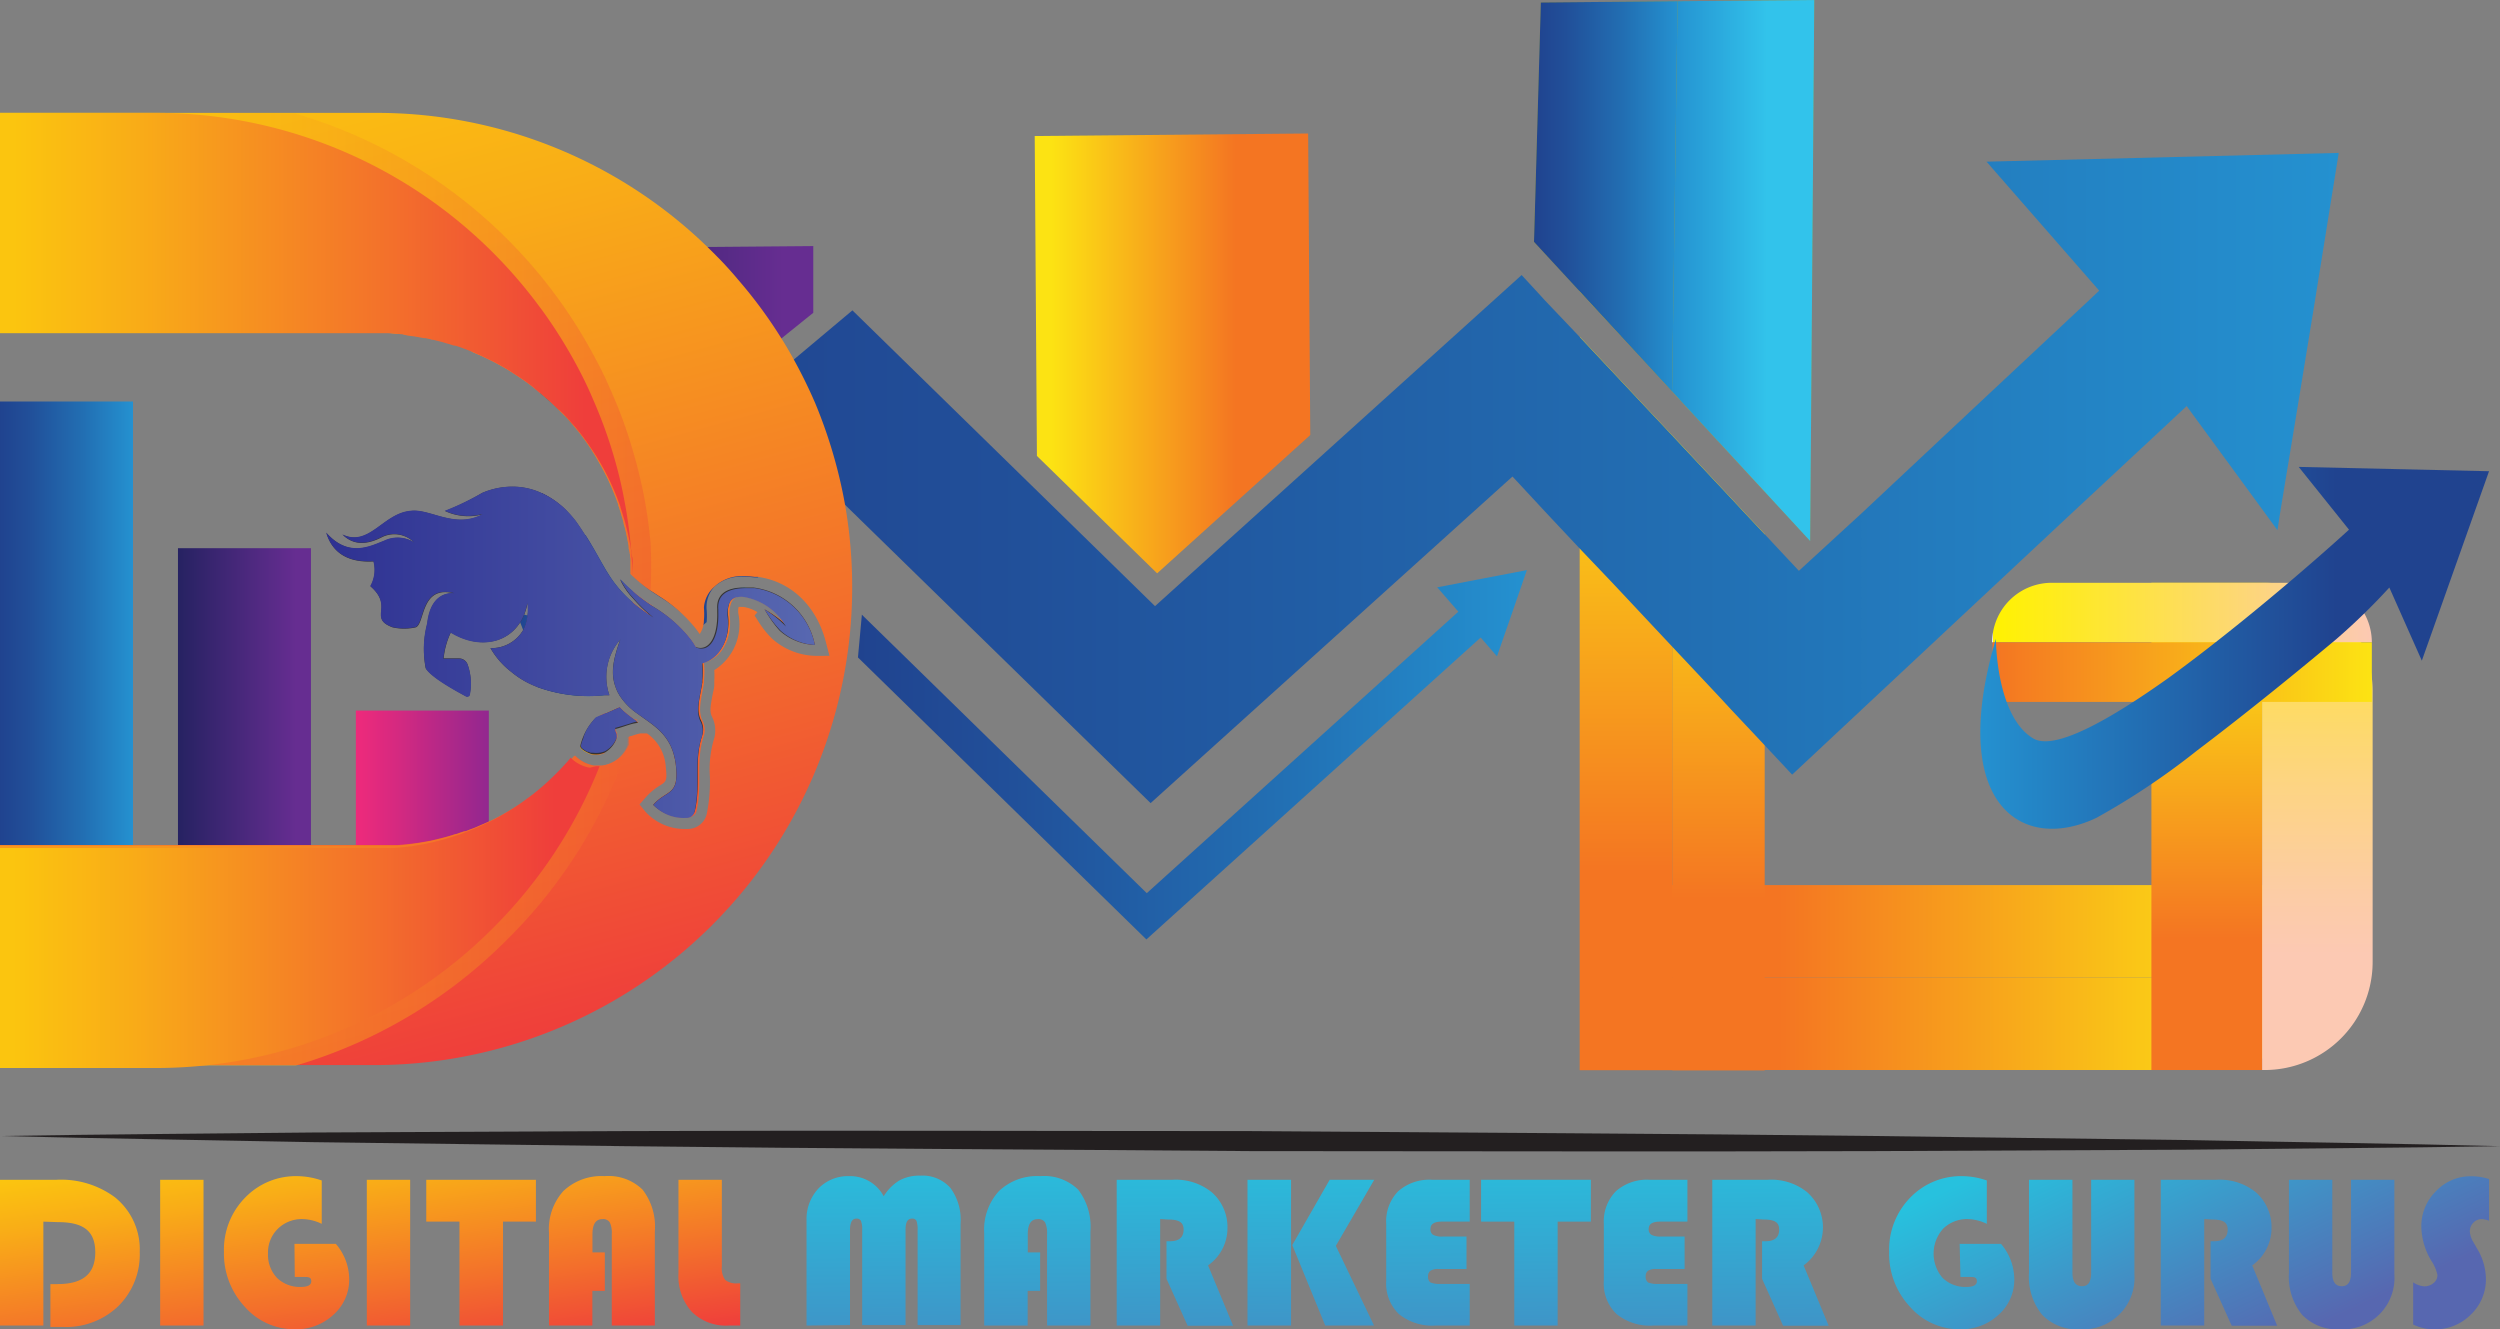
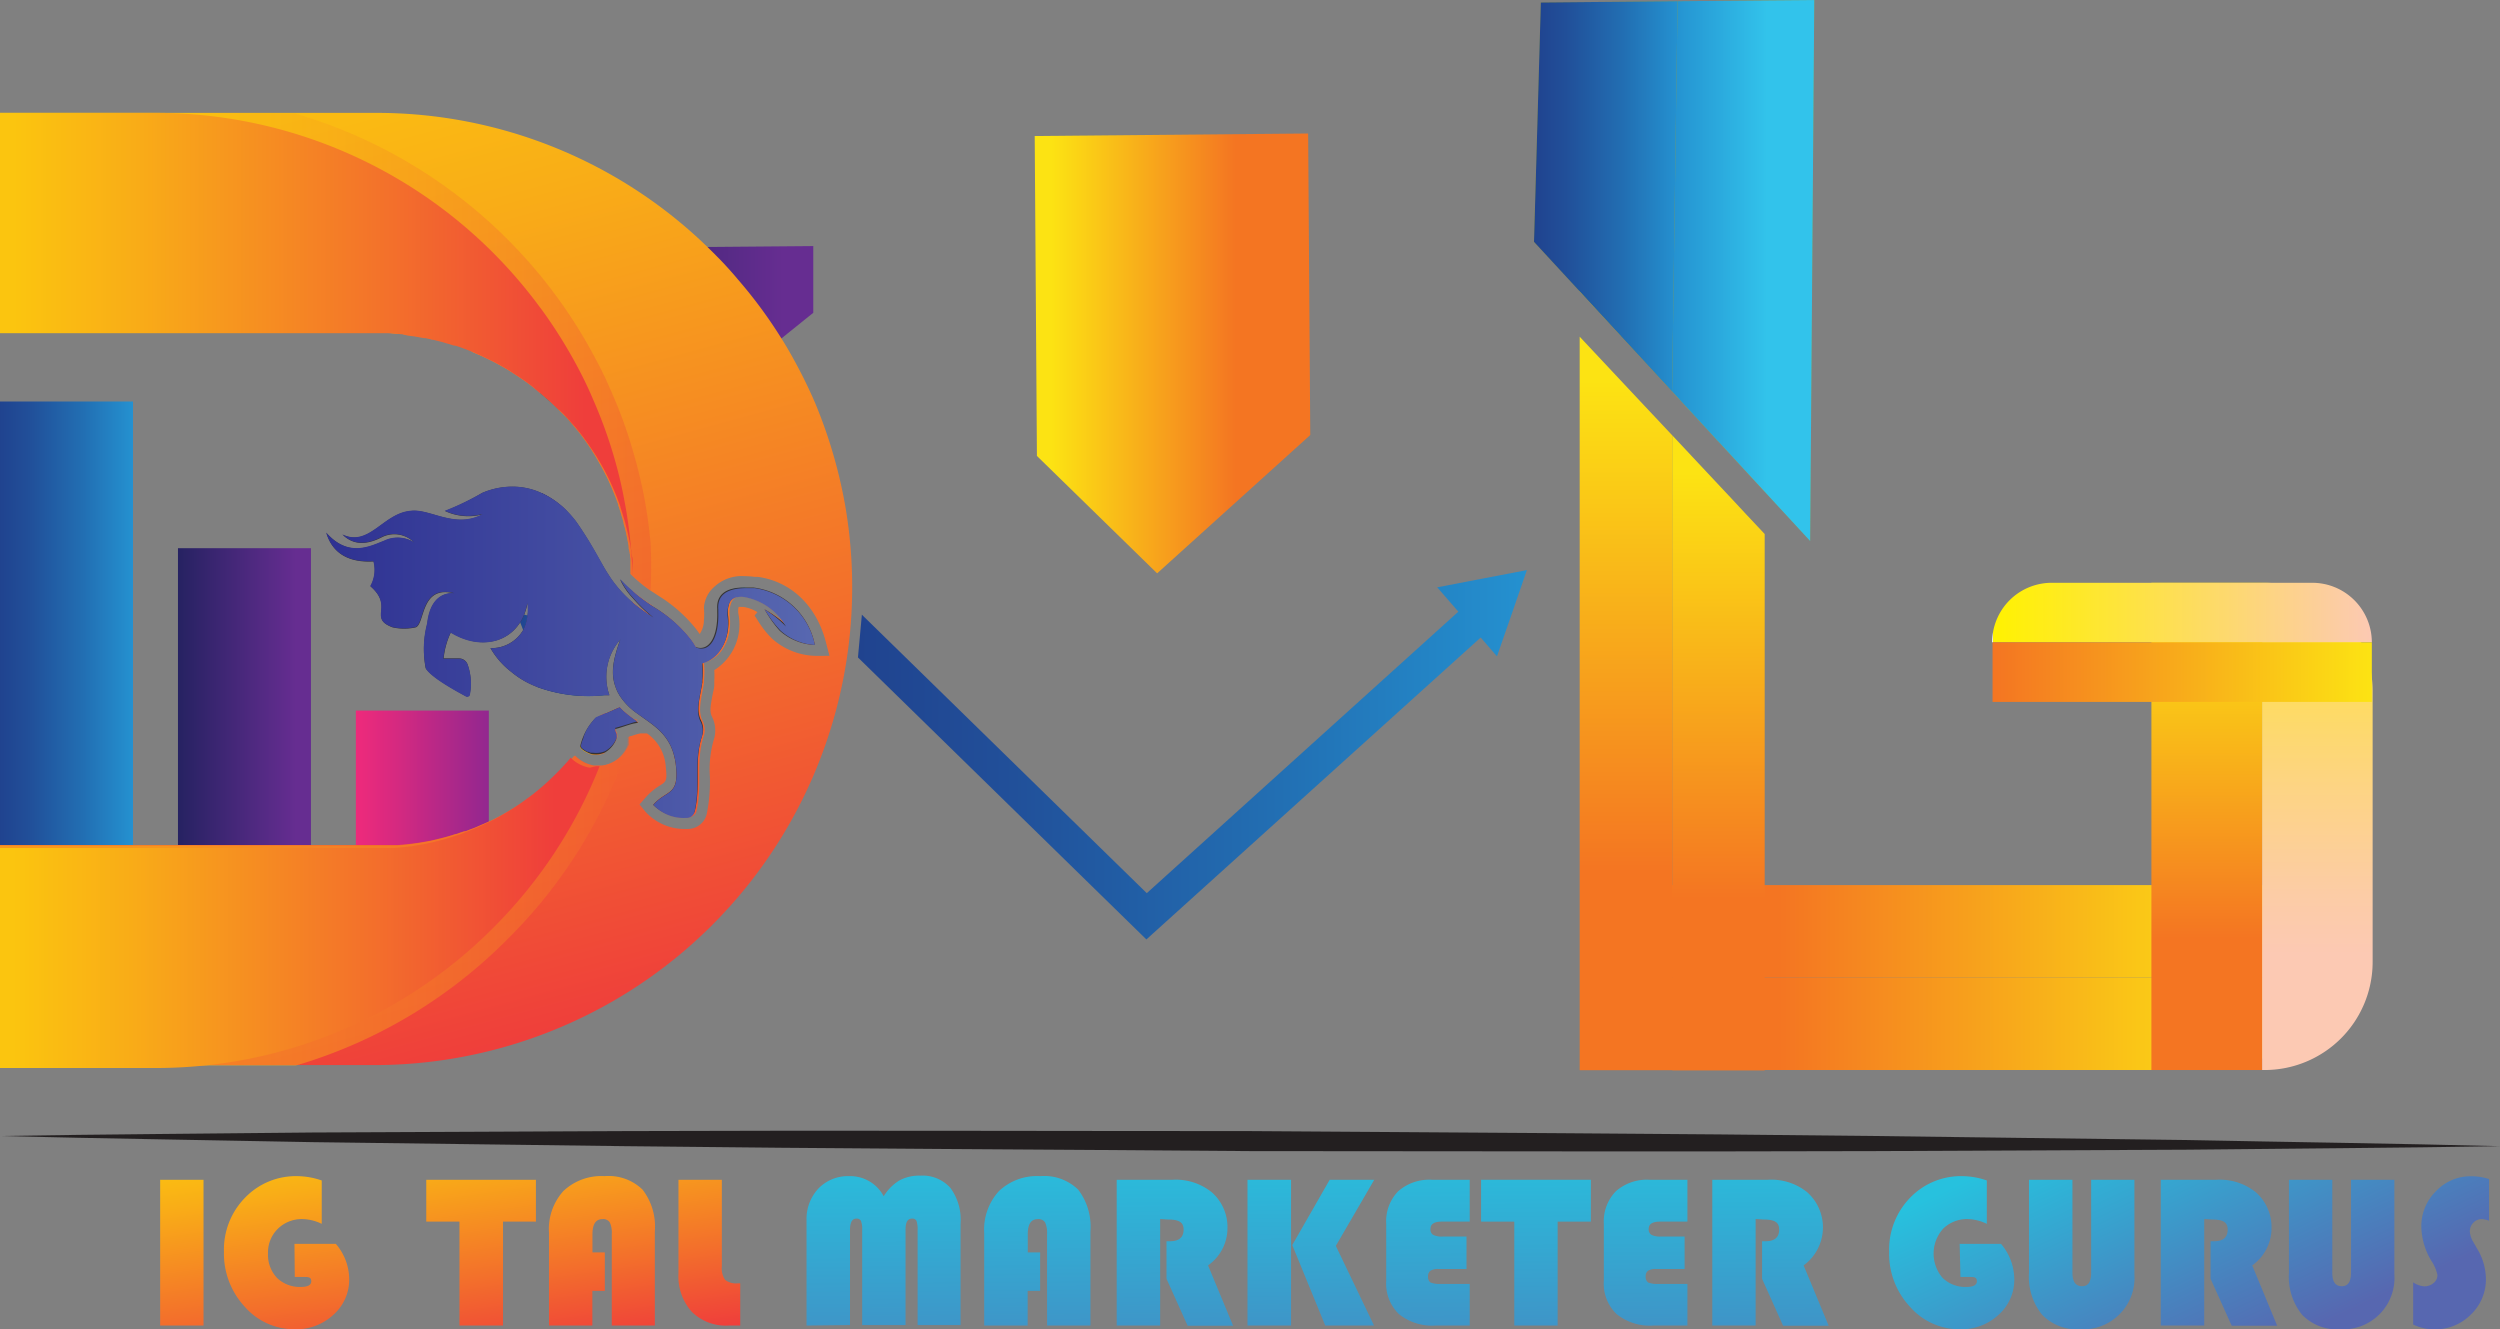
<svg xmlns="http://www.w3.org/2000/svg" xmlns:xlink="http://www.w3.org/1999/xlink" viewBox="0 0 248.5 132.13">
  <rect x="0" y="0" width="248.5" height="132.13" fill="#808080" stroke="none" />
  <defs>
    <style>.cls-1{isolation:isolate;}.cls-2{fill:url(#linear-gradient);}.cls-3{fill:url(#linear-gradient-2);}.cls-4{fill:url(#linear-gradient-3);}.cls-5{fill:url(#linear-gradient-4);}.cls-6{fill:url(#linear-gradient-5);}.cls-7{fill:url(#linear-gradient-6);}.cls-8{fill:url(#linear-gradient-7);}.cls-9{fill:url(#linear-gradient-8);}.cls-10{fill:url(#linear-gradient-9);}.cls-11{fill:url(#linear-gradient-10);}.cls-12{fill:url(#linear-gradient-11);}.cls-13{fill:url(#linear-gradient-12);}.cls-14{fill:url(#linear-gradient-13);}.cls-15{fill:url(#linear-gradient-14);}.cls-16{fill:url(#linear-gradient-15);}.cls-17{fill:#969937;}.cls-18{fill:url(#linear-gradient-16);}.cls-19{fill:url(#linear-gradient-17);}.cls-20{fill:url(#linear-gradient-18);}.cls-21{fill:url(#linear-gradient-19);}.cls-22{fill:url(#linear-gradient-20);}.cls-23{fill:url(#linear-gradient-21);}.cls-24{fill:url(#Degradado_sin_nombre_31);}.cls-25{opacity:0.49;mix-blend-mode:screen;fill:url(#Degradado_sin_nombre_31-2);}.cls-26{fill:url(#Degradado_sin_nombre_31-3);}.cls-27{fill:url(#Degradado_sin_nombre_31-4);}.cls-28{fill:url(#Degradado_sin_nombre_31-5);}.cls-29{fill:url(#Degradado_sin_nombre_31-6);}.cls-30{fill:#353333;}.cls-30,.cls-31{fill-rule:evenodd;}.cls-31{fill:url(#linear-gradient-22);}.cls-32{fill:none;}.cls-33{fill:url(#Degradado_sin_nombre_31-7);}.cls-34{fill:url(#Degradado_sin_nombre_31-8);}.cls-35{fill:url(#Degradado_sin_nombre_31-9);}.cls-36{fill:url(#Degradado_sin_nombre_31-10);}.cls-37{fill:url(#Degradado_sin_nombre_31-11);}.cls-38{fill:url(#Degradado_sin_nombre_31-12);}.cls-39{fill:url(#Degradado_sin_nombre_31-13);}.cls-40{fill:url(#linear-gradient-23);}.cls-41{fill:url(#linear-gradient-24);}.cls-42{fill:url(#linear-gradient-25);}.cls-43{fill:url(#linear-gradient-26);}.cls-44{fill:url(#linear-gradient-27);}.cls-45{fill:url(#linear-gradient-28);}.cls-46{fill:url(#linear-gradient-29);}.cls-47{fill:url(#linear-gradient-30);}.cls-48{fill:url(#linear-gradient-31);}.cls-49{fill:url(#linear-gradient-32);}.cls-50{fill:url(#linear-gradient-33);}.cls-51{fill:url(#linear-gradient-34);}.cls-52{fill:url(#linear-gradient-35);}.cls-53{fill:#231f20;}.cls-54{fill:url(#linear-gradient-36);}.cls-55{fill:url(#linear-gradient-37);}.cls-56{fill:url(#linear-gradient-38);}.cls-57{fill:url(#linear-gradient-39);}.cls-58{fill:url(#linear-gradient-40);}</style>
    <linearGradient id="linear-gradient" x1="143.19" y1="1033.32" x2="143.19" y2="1105.65" gradientTransform="translate(50.31 -976.91)" gradientUnits="userSpaceOnUse">
      <stop offset="0.06" stop-color="#fce313" />
      <stop offset="0.73" stop-color="#f47522" />
    </linearGradient>
    <linearGradient id="linear-gradient-2" x1="152.38" y1="1033.32" x2="152.38" y2="1105.65" gradientTransform="translate(41.12 -967.72)" xlink:href="#linear-gradient" />
    <linearGradient id="linear-gradient-3" x1="170.81" y1="30.64" x2="170.81" y2="48.88" gradientTransform="matrix(1, 0, 0, 1, 0, 0)" xlink:href="#linear-gradient" />
    <linearGradient id="linear-gradient-4" x1="170.81" y1="43.27" x2="170.81" y2="106.4" gradientTransform="matrix(1, 0, 0, 1, 0, 0)" xlink:href="#linear-gradient" />
    <linearGradient id="linear-gradient-5" x1="161.62" y1="27.3" x2="161.62" y2="38.92" gradientTransform="matrix(1, 0, 0, 1, 0, 0)" xlink:href="#linear-gradient" />
    <linearGradient id="linear-gradient-6" x1="161.62" y1="33.47" x2="161.62" y2="106.38" gradientTransform="matrix(1, 0, 0, 1, 0, 0)" xlink:href="#linear-gradient" />
    <linearGradient id="linear-gradient-7" x1="173.76" y1="28.7" x2="173.76" y2="29.85" gradientTransform="matrix(1, 0, 0, 1, 0, 0)" xlink:href="#linear-gradient" />
    <linearGradient id="linear-gradient-8" x1="171.27" y1="27.3" x2="171.27" y2="36.25" gradientTransform="matrix(1, 0, 0, 1, 0, 0)" xlink:href="#linear-gradient" />
    <linearGradient id="linear-gradient-9" x1="53.82" y1="50.66" x2="56.32" y2="50.66" gradientUnits="userSpaceOnUse">
      <stop offset="0" stop-color="#262262" />
      <stop offset="0.89" stop-color="#662d91" />
    </linearGradient>
    <linearGradient id="linear-gradient-10" x1="53.6" y1="36" x2="80.84" y2="36" xlink:href="#linear-gradient-9" />
    <linearGradient id="linear-gradient-11" x1="51.33" y1="65.1" x2="60.06" y2="65.1" gradientUnits="userSpaceOnUse">
      <stop offset="0" stop-color="#20438f" />
      <stop offset="0.22" stop-color="#214f99" />
      <stop offset="0.63" stop-color="#226fb3" />
      <stop offset="1" stop-color="#2491d0" />
    </linearGradient>
    <linearGradient id="linear-gradient-12" x1="56.55" y1="60.71" x2="68.46" y2="60.71" xlink:href="#linear-gradient-11" />
    <linearGradient id="linear-gradient-13" x1="71.35" y1="59.63" x2="74.2" y2="59.63" xlink:href="#linear-gradient-11" />
    <linearGradient id="linear-gradient-14" x1="61.51" y1="47.51" x2="232.47" y2="47.51" xlink:href="#linear-gradient-11" />
    <linearGradient id="linear-gradient-15" x1="85.28" y1="75.03" x2="151.77" y2="75.03" xlink:href="#linear-gradient-11" />
    <linearGradient id="linear-gradient-16" x1="152.48" y1="19.52" x2="166.75" y2="19.52" xlink:href="#linear-gradient-11" />
    <linearGradient id="linear-gradient-17" x1="166.2" y1="26.89" x2="180.34" y2="26.89" gradientUnits="userSpaceOnUse">
      <stop offset="0" stop-color="#2491d0" />
      <stop offset="0.67" stop-color="#32c3eb" />
    </linearGradient>
    <linearGradient id="linear-gradient-18" x1="102.85" y1="35.13" x2="130.24" y2="35.13" gradientTransform="matrix(1, 0, 0, 1, 0, 0)" xlink:href="#linear-gradient" />
    <linearGradient id="linear-gradient-19" x1="0" y1="62.9" x2="13.22" y2="62.9" xlink:href="#linear-gradient-11" />
    <linearGradient id="linear-gradient-20" x1="17.69" y1="70.2" x2="30.9" y2="70.2" xlink:href="#linear-gradient-9" />
    <linearGradient id="linear-gradient-21" x1="35.37" y1="78.26" x2="48.59" y2="78.26" gradientUnits="userSpaceOnUse">
      <stop offset="0" stop-color="#ee2a7b" />
      <stop offset="0.3" stop-color="#d62980" />
      <stop offset="0.93" stop-color="#99278e" />
      <stop offset="1" stop-color="#92278f" />
    </linearGradient>
    <linearGradient id="Degradado_sin_nombre_31" x1="22.09" y1="5.16" x2="49.36" y2="104.63" gradientUnits="userSpaceOnUse">
      <stop offset="0" stop-color="#fbc50f" />
      <stop offset="0.21" stop-color="#f9ad17" />
      <stop offset="0.66" stop-color="#f3702b" />
      <stop offset="1" stop-color="#ef3e3b" />
    </linearGradient>
    <linearGradient id="Degradado_sin_nombre_31-2" x1="17.45" y1="58.69" x2="76.09" y2="58.69" xlink:href="#Degradado_sin_nombre_31" />
    <linearGradient id="Degradado_sin_nombre_31-3" x1="1.27" y1="90.65" x2="55.12" y2="90.65" xlink:href="#Degradado_sin_nombre_31" />
    <linearGradient id="Degradado_sin_nombre_31-4" x1="57.76" y1="72.7" x2="61.18" y2="72.7" xlink:href="#Degradado_sin_nombre_31" />
    <linearGradient id="Degradado_sin_nombre_31-5" x1="61.16" y1="64.56" x2="62.76" y2="64.56" xlink:href="#Degradado_sin_nombre_31" />
    <linearGradient id="Degradado_sin_nombre_31-6" x1="1.34" y1="34.23" x2="58.15" y2="34.23" xlink:href="#Degradado_sin_nombre_31" />
    <linearGradient id="linear-gradient-22" x1="32.45" y1="64.83" x2="81.04" y2="64.83" gradientUnits="userSpaceOnUse">
      <stop offset="0" stop-color="#2e3192" />
      <stop offset="0.99" stop-color="#5767b0" />
    </linearGradient>
    <linearGradient id="Degradado_sin_nombre_31-7" x1="5.4" y1="116.56" x2="8.71" y2="140.63" xlink:href="#Degradado_sin_nombre_31" />
    <linearGradient id="Degradado_sin_nombre_31-8" x1="16.77" y1="114.99" x2="20.08" y2="139.07" xlink:href="#Degradado_sin_nombre_31" />
    <linearGradient id="Degradado_sin_nombre_31-9" x1="26.79" y1="113.62" x2="30.1" y2="137.69" xlink:href="#Degradado_sin_nombre_31" />
    <linearGradient id="Degradado_sin_nombre_31-10" x1="36.93" y1="112.22" x2="40.24" y2="136.29" xlink:href="#Degradado_sin_nombre_31" />
    <linearGradient id="Degradado_sin_nombre_31-11" x1="46.65" y1="110.88" x2="49.96" y2="134.96" xlink:href="#Degradado_sin_nombre_31" />
    <linearGradient id="Degradado_sin_nombre_31-12" x1="57.47" y1="109.4" x2="60.78" y2="133.47" xlink:href="#Degradado_sin_nombre_31" />
    <linearGradient id="Degradado_sin_nombre_31-13" x1="67.84" y1="107.97" x2="71.15" y2="132.04" xlink:href="#Degradado_sin_nombre_31" />
    <linearGradient id="linear-gradient-23" x1="87.75" y1="114.18" x2="88.05" y2="151.49" gradientUnits="userSpaceOnUse">
      <stop offset="0" stop-color="#27c1de" />
      <stop offset="0.99" stop-color="#5767b0" />
    </linearGradient>
    <linearGradient id="linear-gradient-24" x1="103.01" y1="114.06" x2="103.31" y2="151.37" xlink:href="#linear-gradient-23" />
    <linearGradient id="linear-gradient-25" x1="116.64" y1="113.95" x2="116.94" y2="151.26" xlink:href="#linear-gradient-23" />
    <linearGradient id="linear-gradient-26" x1="130.22" y1="113.84" x2="130.52" y2="151.15" xlink:href="#linear-gradient-23" />
    <linearGradient id="linear-gradient-27" x1="141.83" y1="113.74" x2="142.13" y2="151.05" xlink:href="#linear-gradient-23" />
    <linearGradient id="linear-gradient-28" x1="152.63" y1="113.65" x2="152.93" y2="150.97" xlink:href="#linear-gradient-23" />
    <linearGradient id="linear-gradient-29" x1="163.5" y1="113.57" x2="163.8" y2="150.88" xlink:href="#linear-gradient-23" />
    <linearGradient id="linear-gradient-30" x1="175.84" y1="113.47" x2="176.14" y2="150.78" xlink:href="#linear-gradient-23" />
    <linearGradient id="linear-gradient-31" x1="191.39" y1="119.23" x2="203.43" y2="144.8" xlink:href="#linear-gradient-23" />
    <linearGradient id="linear-gradient-32" x1="202.72" y1="113.89" x2="214.76" y2="139.47" xlink:href="#linear-gradient-23" />
    <linearGradient id="linear-gradient-33" x1="212.3" y1="109.38" x2="224.34" y2="134.96" xlink:href="#linear-gradient-23" />
    <linearGradient id="linear-gradient-34" x1="223.86" y1="103.94" x2="235.9" y2="129.52" xlink:href="#linear-gradient-23" />
    <linearGradient id="linear-gradient-35" x1="232.16" y1="100.04" x2="244.2" y2="125.61" xlink:href="#linear-gradient-23" />
    <linearGradient id="linear-gradient-36" x1="175.43" y1="-44.45" x2="175.43" y2="3.98" gradientTransform="translate(54.92 90.87)" gradientUnits="userSpaceOnUse">
      <stop offset="0" stop-color="#fff" />
      <stop offset="0" stop-color="#fff200" />
      <stop offset="0.01" stop-color="#fff201" />
      <stop offset="0.36" stop-color="#fee04d" />
      <stop offset="0.66" stop-color="#fdd484" />
      <stop offset="0.88" stop-color="#fccca6" />
      <stop offset="1" stop-color="#fcc9b3" />
    </linearGradient>
    <linearGradient id="linear-gradient-37" x1="164.43" y1="-32.94" x2="164.43" y2="15.5" gradientTransform="translate(54.92 90.87)" xlink:href="#linear-gradient" />
    <linearGradient id="linear-gradient-38" x1="1183.46" y1="46.76" x2="1183.46" y2="84.46" gradientTransform="translate(-966.55 -4.72)" gradientUnits="userSpaceOnUse">
      <stop offset="0" stop-color="#fff" />
      <stop offset="0" stop-color="#fff200" />
      <stop offset="1" stop-color="#fcc9b3" />
    </linearGradient>
    <linearGradient id="linear-gradient-39" x1="1177.54" y1="46.76" x2="1177.54" y2="84.46" gradientTransform="translate(-960.63 1.2)" gradientUnits="userSpaceOnUse">
      <stop offset="0" stop-color="#f47522" />
      <stop offset="1" stop-color="#fce313" />
    </linearGradient>
    <linearGradient id="linear-gradient-40" x1="196.8" y1="64.38" x2="247.41" y2="64.38" gradientUnits="userSpaceOnUse">
      <stop offset="0" stop-color="#2491d0" />
      <stop offset="0.7" stop-color="#20438f" />
    </linearGradient>
  </defs>
  <g class="cls-1">
    <g id="Layer_2" data-name="Layer 2">
      <g id="Layer_1-2" data-name="Layer 1">
        <rect class="cls-2" x="188.9" y="56.41" width="9.19" height="72.33" transform="translate(286.07 -100.92) rotate(90)" />
        <path class="cls-3" d="M188.9,65.6h0a9.19,9.19,0,0,1,9.19,9.19v63.14a0,0,0,0,1,0,0H188.9a0,0,0,0,1,0,0V65.6A0,0,0,0,1,188.9,65.6Z" transform="translate(295.26 -91.73) rotate(90)" />
        <polygon class="cls-4" points="175.41 40.45 175.41 48.88 175.39 48.86 170.79 43.88 170.77 43.87 169.54 42.53 169.52 42.51 167.12 39.91 166.22 38.92 166.22 30.64 166.32 30.75 170.87 35.61 172.09 36.91 173.53 38.44 175.41 40.45" />
        <polygon class="cls-5" points="175.39 53.06 175.41 53.08 175.41 106.4 166.22 106.4 166.22 43.27 170.85 48.21 172.07 49.51 173.51 51.06 175.39 53.06" />
        <polygon class="cls-6" points="166.22 30.64 166.22 38.92 166.2 38.91 157.02 28.96 157.02 27.3 163.08 27.3 163.54 27.8 164.02 28.3 166.22 30.64" />
        <polygon class="cls-7" points="166.2 43.25 166.22 43.27 166.22 106.38 157.02 106.38 157.02 33.47 160.19 36.85 163.06 39.91 163.52 40.4 164 40.91 166.2 43.25" />
        <path class="cls-8" d="M174.29,29.85l-1.07-1.15A6.14,6.14,0,0,1,174.29,29.85Z" />
        <polygon class="cls-9" points="175.41 34.73 175.41 36.25 170.81 31.27 170.79 31.26 169.56 29.92 169.54 29.91 167.14 27.3 168.44 27.3 174.35 33.6 175.41 34.73" />
        <path class="cls-10" d="M53.82,49a8.71,8.71,0,0,1,2.5,1.76L54.44,52.3c-.11-.11-.24-.21-.36-.31l-.24-.2Z" />
        <path class="cls-11" d="M80.84,31.09l-3.18,2.56-6,4.86-8.54,6.85-1.68,1.35-1,.83c-.34-.69-.7-1.36-1.1-2-.08-.15-.18-.3-.27-.44-.35-.55-.71-1.07-1.08-1.58l-.31-.41c-.32-.41-.64-.8-1-1.19,0,0,0,0,0,0s-.16-.18-.24-.28c-.31-.35-.63-.68-1-1L55,40.22c-.17-.17-.34-.33-.53-.49l0,0c-.11-.1-.24-.2-.35-.31a2.31,2.31,0,0,1-.24-.2l-.14-.12-.08-8.54,0-3.25V24.71l16.7-.16,10.48-.09Z" />
        <path class="cls-12" d="M60.06,69.11a14.81,14.81,0,0,1-6.67-.82A27.91,27.91,0,0,0,52,62.63c-.1-.26-.19-.52-.3-.77h0c-.11-.29-.23-.56-.35-.85a6.15,6.15,0,0,1,.75.09l.35.07a8.59,8.59,0,0,1,4.79,3.29A49.29,49.29,0,0,1,60,69Z" />
-         <path class="cls-13" d="M68.46,63.33l-2.13,1.83-.68.61-1,.84-.06,0-.38.34-.18.15-1.25,1.07-.06.06c0-.14,0-.26,0-.4s0-.24-.06-.37,0-.3-.07-.45c0-.35-.12-.69-.19-1a.58.58,0,0,1,0-.14c0-.24-.11-.48-.17-.72l0-.14c0-.1-.06-.2-.08-.29s-.12-.45-.19-.67-.1-.35-.16-.52-.11-.37-.18-.56a26,26,0,0,0-2.27-4.86c-.09-.16-.18-.3-.28-.45-.34-.53-.69-1.06-1.07-1.58l-.32-.41c-.31-.4-.63-.79-1-1.18a.12.12,0,0,0-.05,0l1.57-1.31c.78,1.22,1.32,2.26,1.88,3.21.21.37.44.73.67,1.08a12.65,12.65,0,0,0,2.21,2.47.38.38,0,0,0,0-.1v.1a16.88,16.88,0,0,0,1.94,1.43s0,0,0,0a15.21,15.21,0,0,1-1.93-1.88,7,7,0,0,1-1.26-1.85,13.47,13.47,0,0,0,1.27,1.22c.08.07.17.14.26.23a20.6,20.6,0,0,0,1.69,1.21l.26.16A13.17,13.17,0,0,1,68.46,63.33Z" />
        <path class="cls-14" d="M74.2,58.42l-.31.26-.71.61-.73.62h0l-1.08.93c0-.1,0-.2,0-.31C71.24,58.64,73,58.39,74.2,58.42Z" />
-         <path class="cls-15" d="M232.47,15.2,230,30.56l-1.61,9.84-1.76,10.66-.25,1.64-9-12.3,0-.06-.06.06L205.88,51.06,178.14,77l-2.73-2.92,0,0-3.32-3.53-1.22-1.32-4.63-4.93,0,0-4.78-5.1-1.23-1.31L157,54.5l0,0-3.21-3.42-3-3.23-.45-.48-.42.38-.36.32L114.37,79.83,84,50.18h0l-.12-.11-3,2.55-5.56,4.78-.33,0a8.11,8.11,0,0,0-1-.07A4,4,0,0,0,71,58.33a3,3,0,0,0-.76,2.27,7,7,0,0,1,0,1.24l-.88.76a14.58,14.58,0,0,0-3.59-3.15l-.83-.54a14.66,14.66,0,0,1-2-1.66v0a1.42,1.42,0,0,0,0-.29v0c0-.17,0-.33,0-.5s0-.08,0-.11,0-.32,0-.49a.62.62,0,0,0,0-.13c0-.13,0-.27-.05-.4l-.06-.37c0-.15,0-.31-.07-.45-.06-.39-.14-.78-.22-1.16s-.11-.49-.17-.73-.07-.29-.11-.43a6.55,6.55,0,0,0-.19-.67l-.15-.52c-.07-.19-.12-.38-.19-.57a.14.14,0,0,0,0-.06l.57-.48,1.08-.9.66-.56L67.87,45l5.45-4.57,5.56-4.67,5.85-4.91,30.08,29.4,36.44-32.91,2,2.17.25.28L157,33.47l3.17,3.38,2.87,3.06.46.49.48.51,2.2,2.34,0,0,4.63,4.94,1.22,1.3,1.44,1.55,1.88,2,0,0,3.46,3.7L185,51.06,196.37,40.4l11.37-10.64.92-.87-11.2-12.82Z" />
        <polygon class="cls-16" points="151.77 56.67 150.29 60.96 148.8 65.24 147.18 63.37 147.08 63.46 113.95 93.38 85.28 65.35 85.67 61.1 113.99 88.78 144.96 60.8 142.86 58.38 147.32 57.52 151.77 56.67" />
        <polygon class="cls-17" points="180.34 0 179.93 53.78 175.41 48.88 175.39 48.86 170.79 43.88 170.77 43.87 169.54 42.53 169.52 42.51 167.12 39.91 166.22 38.92 166.2 38.91 157.02 28.96 157.02 28.96 152.47 24.04 153.16 0.25 166.75 0.12 166.75 0.12 180.34 0" />
        <polygon class="cls-18" points="166.75 0.12 166.32 30.75 166.22 38.01 166.22 38.02 166.2 38.91 157.02 28.96 157.02 28.96 152.48 24.04 153.16 0.25 166.75 0.12 166.75 0.12" />
        <polygon class="cls-19" points="180.34 0 179.93 53.78 175.41 48.88 175.39 48.86 170.79 43.88 170.77 43.87 169.54 42.53 169.52 42.51 167.12 39.91 166.22 38.92 166.2 38.91 166.22 38.02 166.22 38.01 166.32 30.75 166.75 0.12 166.75 0.12 180.34 0" />
        <polygon class="cls-20" points="130.24 43.24 130.03 13.27 102.85 13.52 103.07 45.32 115.02 56.99 130.24 43.24" />
        <rect class="cls-21" y="39.91" width="13.22" height="45.98" />
        <rect class="cls-22" x="17.69" y="54.49" width="13.22" height="31.4" />
        <rect class="cls-23" x="35.37" y="70.63" width="13.22" height="15.27" />
        <path class="cls-24" d="M63.33,71.73l-.13-.1L63,71.48,62.37,71l-.4-.34-.19-.18-.17-.19-.15.07-.9.4-.3.13-.1,0-.5.22h0v0h0a1.59,1.59,0,0,1-.13.22l-.13.23a8.12,8.12,0,0,1-.45.74l-.11.17-.06.09a.41.41,0,0,0,0,.09c-.32.49-.66,1-1,1.43h0a.28.28,0,0,0,.08.24l.07.07a2.1,2.1,0,0,0,.22.15l.12.08.14.08.1,0,.24.1.12,0,.1,0a2.37,2.37,0,0,0,1.21-.15,2.61,2.61,0,0,0,1.16-1.33.43.43,0,0,0,0-.23.1.1,0,0,0,0-.07,1,1,0,0,1,0-.1.46.46,0,0,1-.07-.14.59.59,0,0,1-.06-.2.49.49,0,0,1,0-.12.71.71,0,0,1,0-.14v0a1.05,1.05,0,0,0,.24-.06l.53-.15.55-.17.35-.11a2.52,2.52,0,0,1,.41-.11l.33-.06ZM63.18,59c-.09-.09-.18-.16-.26-.23,0,.21,0,.42,0,.63a15.21,15.21,0,0,0,1.93,1.88l0-1.07A20.6,20.6,0,0,1,63.18,59Zm1.66,2.28s0,0,0,0l.15.1A.81.81,0,0,1,64.84,61.32ZM84,50.18h0A48.4,48.4,0,0,0,81,40q-.95-2.19-2.1-4.27c-.39-.71-.79-1.4-1.22-2.08a46.09,46.09,0,0,0-4.32-5.86c-.54-.65-1.11-1.28-1.7-1.9l-.76-.77-.58-.57a47.22,47.22,0,0,0-33-13.33H0V33.09H37.31l1.32,0,.65.05.74.06.55.07.63.08.47.08.48.09.15,0,.52.11c.1,0,.2.05.29.06l.6.15c.2.05.4.1.6.17h0l.46.13.37.12.12,0,.41.13.46.17c.19.06.37.14.56.21L47,35l.4.17.44.19.42.2.33.16.43.21c.53.28,1.05.57,1.55.87.27.17.54.34.8.52s.79.53,1.17.81l.46.35.21.17.35.29.14.11.14.12a2.31,2.31,0,0,0,.24.2c.11.11.24.21.35.31l0,0c.19.16.36.32.53.49l.35.33c.33.34.65.67,1,1,.08.1.17.18.24.28s0,0,0,0c.34.39.66.78,1,1.19l.31.41c.37.51.73,1,1.08,1.58.09.14.19.29.27.44.4.66.76,1.33,1.1,2a26.91,26.91,0,0,1,1.15,2.77.14.14,0,0,1,0,.06c.07.19.12.38.19.57l.15.52a6.55,6.55,0,0,1,.19.67c0,.14.07.28.11.43s.12.48.17.73.16.77.22,1.16c0,.14,0,.3.07.45l.06.37c0,.13,0,.27.05.4a.62.62,0,0,1,0,.13c0,.17,0,.32,0,.49s0,.07,0,.11,0,.33,0,.5v0a1.42,1.42,0,0,1,0,.29v0a14.66,14.66,0,0,0,2,1.66l.83.54a14.58,14.58,0,0,1,3.59,3.15c.13.16.26.33.38.51h0l.08.11a2.52,2.52,0,0,0,.42-1.38,7,7,0,0,0,0-1.24A3,3,0,0,1,71,58.33,4,4,0,0,1,74,57.27a8.11,8.11,0,0,1,1,.07l.33,0c3.3.46,5.81,2.86,6.75,6.44l.37,1.41H81a6.7,6.7,0,0,1-4.29-1.74,9.57,9.57,0,0,1-1.36-1.73c-.12-.19-.23-.37-.35-.53l.29-.34a3.66,3.66,0,0,0-1.39-.52l-.27,0a.93.93,0,0,0-.21,0,1.87,1.87,0,0,0,0,.81A5.37,5.37,0,0,1,71,66.61a10,10,0,0,1,0,1.1v.06l0,.19v.12c0,.33-.11.64-.16.92-.22,1.16-.32,1.73-.07,2.24a3,3,0,0,1,.16,2.35,10.62,10.62,0,0,0-.37,3.59,15.91,15.91,0,0,1-.31,3.73,1.93,1.93,0,0,1-1.88,1.49h-.13a5.28,5.28,0,0,1-4.07-1.7l-.6-.74.62-.71a6.19,6.19,0,0,1,1.42-1.18c.6-.38.72-.46.57-1.8a4.36,4.36,0,0,0-1.87-3.37l-.64,0a5,5,0,0,0-.79.22l-.22.06-.15.06a1.51,1.51,0,0,1,0,.46l0,.14,0,.13a3.29,3.29,0,0,1-2.66,2.12h-.79a3.45,3.45,0,0,1-1.91-1c-.06.08-.12.14-.19.22s0,0,0,0,0,0,0,0-.27.31-.41.46l-.34.37,0,0-.16.17-.17.17-.13.14-.15.15-.45.43h0s-.11.09-.15.14h0l-.14.14-.59.51-.23.2-.35.29c-.14.11-.28.23-.42.33l-.46.34-.53.39h0l-.16.12-.54.36-.55.34-.29.17c-.29.19-.59.35-.89.52l-.51.26-.39.2-.16.08-.06,0-.11.06-.22.1-.55.24-.14.06-.46.2-.48.18-.46.18h0l-.11,0-.34.11-.48.17c-.15,0-.29.09-.44.12-.33.1-.67.2-1,.28s-.68.17-1,.24l-.51.1-.42.07-.41.07-.6.08-.48.06-.9.08-.46,0-.79,0H0v21.88H37.31A47.52,47.52,0,0,0,84,50.18ZM75,58.46c-.2,0-.46,0-.75,0-1.21,0-3,.22-2.85,2.12,0,.11,0,.21,0,.31.07,2.75-1,4-2.21,3.46l0,0-.25-.42h0a6.55,6.55,0,0,0-.39-.53,13.17,13.17,0,0,0-3.33-2.92l-.26-.16A20.6,20.6,0,0,1,63.18,59c-.09-.09-.18-.16-.26-.23,0,.21,0,.42,0,.63a15.21,15.21,0,0,0,1.93,1.88s0,0,0,0a16.88,16.88,0,0,1-1.94-1.43h0V60a.86.86,0,0,1,0,.16c0,.17,0,.34,0,.51l-.06.64h0l0,.33,0,.26a0,0,0,0,1,0,0v0c0,.16-.05.32-.07.48l0,.16a1.45,1.45,0,0,1,0,.29c-.06.38-.13.77-.22,1.15q-.06.33-.15.66a3.59,3.59,0,0,1-.08.35c0,.1-.06.21-.09.3l-.1.37-.11.38c-.06.21-.14.42-.2.62l-.11.32-.15.41c-.06.17-.12.35-.19.51a.39.39,0,0,1-.05.14,5.42,5.42,0,0,0,.29.72l.15.26a1.43,1.43,0,0,0,.16.24h0a6.39,6.39,0,0,0,1.66,1.62c1.62,1.18,3.49,2.1,3.81,5.22.31,3-1,2.33-2.26,3.83a4.12,4.12,0,0,0,3.26,1.29.79.79,0,0,0,.84-.62c.6-2.63-.12-4.88.71-7.42a2,2,0,0,0-.1-1.5c-.52-1-.15-2.14.13-3.82v0a1.36,1.36,0,0,1,0-.27,8.17,8.17,0,0,0,0-1.63l0-.09c1.69-.42,2.79-2.28,2.56-4.57a2.79,2.79,0,0,1,.14-1.38h0a1.05,1.05,0,0,1,.73-.62,1.91,1.91,0,0,1,.91,0,6,6,0,0,1,4,2.9A10.47,10.47,0,0,0,76,60.57a11.77,11.77,0,0,0,1.58,2.11A5.56,5.56,0,0,0,81,64.11,7.12,7.12,0,0,0,75,58.46ZM63.33,71.73l-.13-.1h0c0,.08,0,.16-.07.25l.33-.06ZM75,58.46c-.2,0-.46,0-.75,0-1.21,0-3,.22-2.85,2.12,0,.11,0,.21,0,.31.07,2.75-1,4-2.21,3.46l0,0-.25-.42h0a6.55,6.55,0,0,0-.39-.53,13.17,13.17,0,0,0-3.33-2.92l-.26-.16,0,1.07a.81.81,0,0,0,.14.12l-.15-.1A50.49,50.49,0,0,1,64.21,67c-.23,1.32-.5,2.63-.83,3.93,1.62,1.18,3.49,2.1,3.81,5.22.31,3-1,2.33-2.26,3.83a4.12,4.12,0,0,0,3.26,1.29.79.79,0,0,0,.84-.62c.6-2.63-.12-4.88.71-7.42a2,2,0,0,0-.1-1.5c-.52-1-.15-2.14.13-3.82v0a1.36,1.36,0,0,1,0-.27,8.17,8.17,0,0,0,0-1.63l0-.09c1.69-.42,2.79-2.28,2.56-4.57a2.79,2.79,0,0,1,.14-1.38h0a1.05,1.05,0,0,1,.73-.62,1.91,1.91,0,0,1,.91,0,6,6,0,0,1,4,2.9A10.47,10.47,0,0,0,76,60.57a11.77,11.77,0,0,0,1.58,2.11A5.56,5.56,0,0,0,81,64.11,7.12,7.12,0,0,0,75,58.46Z" />
        <path class="cls-25" d="M62.89,59.91h0V60a.86.86,0,0,1,0,.16c0,.17,0,.34,0,.51l-.06.64h0l0,.33,0,.26a0,0,0,0,1,0,0v0c0,.16-.05.32-.07.48l0,.16a1.45,1.45,0,0,1,0,.29c-.06.38-.13.77-.22,1.15q-.06.33-.15.66a3.59,3.59,0,0,1-.08.35c0,.1-.06.21-.09.3l-.1.37-.11.38c-.06.21-.14.42-.2.62l-.11.32-.15.41c-.06.17-.12.35-.19.51a.39.39,0,0,1-.05.14,5.42,5.42,0,0,0,.29.72l.15.26a1.43,1.43,0,0,0,.16.24h0a6.39,6.39,0,0,0,1.66,1.62c.33-1.3.6-2.61.83-3.93a50.49,50.49,0,0,0,.62-5.66A16.88,16.88,0,0,1,62.89,59.91Zm.29-.87c-.09-.09-.18-.16-.26-.23,0,.21,0,.42,0,.63a15.21,15.21,0,0,0,1.93,1.88l0-1.07A20.6,20.6,0,0,1,63.18,59Zm-.64,14.19-.15.06a1.51,1.51,0,0,1,0,.46l0,.14,0,.13a3.29,3.29,0,0,1-2.66,2.12h-.79a3.45,3.45,0,0,1-1.91-1c-.06.08-.12.14-.19.22s0,0,0,0,0,0,0,0-.27.31-.41.46l-.34.37,0,0-.16.17-.17.17-.13.14-.15.15-.45.43h0s-.11.09-.15.14h0l-.14.14-.59.51-.23.2-.35.29c-.14.11-.28.23-.42.33l-.46.34-.53.39h0l-.16.12-.54.36-.55.34-.29.17c-.29.19-.59.35-.89.52l-.51.26-.39.2-.16.08-.06,0-.11.06-.22.1-.55.24-.14.06-.46.2-.48.18-.46.18h0l-.11,0-.34.11-.48.17c-.15,0-.29.09-.44.12-.33.1-.67.2-1,.28s-.68.17-1,.24l-.51.1-.42.07-.41.07-.6.08-.48.06-.9.08-.46,0-.79,0H0v21.88H29.39a49.22,49.22,0,0,0,21-12.51A49.09,49.09,0,0,0,62.76,73.17ZM63,71.48,62.37,71l-.4-.34-.19-.18-.17-.19-.15.07-.9.4-.3.13-.1,0-.5.22h0v0h0a1.59,1.59,0,0,1-.13.22l-.13.23a8.12,8.12,0,0,1-.45.74l-.11.17-.06.09a.41.41,0,0,0,0,.09c-.32.49-.66,1-1,1.43h0a.28.28,0,0,0,.08.24l.07.07a2.1,2.1,0,0,0,.22.15l.12.08.14.08.1,0,.24.1.12,0,.1,0a2.37,2.37,0,0,0,1.21-.15,2.61,2.61,0,0,0,1.16-1.33.43.43,0,0,0,0-.23.1.1,0,0,0,0-.07,1,1,0,0,1,0-.1.46.46,0,0,1-.07-.14.59.59,0,0,1-.06-.2.49.49,0,0,1,0-.12.71.71,0,0,1,0-.14v0a1.05,1.05,0,0,0,.24-.06l.53-.15.55-.17.35-.11a2.52,2.52,0,0,1,.41-.11c0-.09,0-.17.07-.25h0ZM64.67,54a47.44,47.44,0,0,0-.85-5.63c-.22-1-.46-2-.75-3a46.07,46.07,0,0,0-2.49-6.87c-.39-.91-.83-1.81-1.3-2.68a49.45,49.45,0,0,0-5.52-8.37,1.15,1.15,0,0,0-.14-.17,49.45,49.45,0,0,0-24.29-16H0V33.09H37.31l1.32,0,.65.05.74.06.55.07.63.08.47.08.48.09.15,0,.52.11c.1,0,.2.05.29.06l.6.15c.2.05.4.1.6.17h0l.46.13.37.12.12,0,.41.13.46.17c.19.06.37.14.56.21L47,35l.4.17.44.19.42.2.33.16.43.21c.53.28,1.05.57,1.55.87.27.17.54.34.8.52s.79.53,1.17.81l.46.35.21.17.35.29.14.11.14.12a2.31,2.31,0,0,0,.24.2c.11.11.24.21.35.31l0,0c.19.16.36.32.53.49l.35.33c.33.34.65.67,1,1,.08.1.17.18.24.28s0,0,0,0c.34.39.66.78,1,1.19l.31.41c.37.51.73,1,1.08,1.58.09.14.19.29.27.44.4.66.76,1.33,1.1,2a26.91,26.91,0,0,1,1.15,2.77.14.14,0,0,1,0,.06c.07.19.12.38.19.57l.15.52a6.55,6.55,0,0,1,.19.67c0,.14.07.28.11.43s.12.48.17.73.16.77.22,1.16c0,.14,0,.3.07.45l.06.37c0,.13,0,.27.05.4a.62.62,0,0,1,0,.13c0,.17,0,.32,0,.49s0,.07,0,.11,0,.33,0,.5v0a1.42,1.42,0,0,1,0,.29v0a14.66,14.66,0,0,0,2,1.66v-.22A45.46,45.46,0,0,0,64.67,54Z" />
        <path class="cls-26" d="M59.25,76.16l.35,0A47.26,47.26,0,0,1,49,92.25a47.32,47.32,0,0,1-33.57,13.91H0V84.29H37.94c.26,0,.53,0,.79,0l.46,0,.89-.08.49-.06q.3,0,.6-.09a2.9,2.9,0,0,0,.41-.06l.42-.07.51-.1c.69-.15,1.36-.31,2-.51l.44-.14.48-.15.46-.16h0l.46-.18.47-.18.47-.2c.31-.12.61-.26.91-.41l.33-.16c.31-.14.6-.3.9-.46s.79-.45,1.18-.69.73-.46,1.08-.7l.17-.12h0l.53-.39.46-.34c.14-.1.28-.22.42-.33l.35-.29.24-.2.58-.52.14-.13h0l.15-.14.45-.44.28-.28c.12-.11.22-.23.33-.34l0,0,.34-.37c.14-.15.28-.3.41-.46l0,0,0,0,.18-.23h0a3.45,3.45,0,0,0,1.91,1Z" />
        <path class="cls-27" d="M61.46,70.37a44.85,44.85,0,0,1-1.37,4.49,2.27,2.27,0,0,1-1.21.15c-.19,0-1.3-.5-1.2-.83h0s0,0,0,0h0c.35-.45.68-.92,1-1.4l.06-.08.06-.09.11-.17c.16-.24.3-.49.45-.74s.18-.3.26-.45l0,0h0Z" />
        <path class="cls-28" d="M62.89,59.81v.1A47.34,47.34,0,0,1,62.35,66c-.17,1.11-.39,2.19-.63,3.27v0l-.16-.26-.15-.26a5.42,5.42,0,0,1-.29-.72h0s0-.09.05-.13.13-.34.19-.51l.15-.41c0-.1.07-.21.1-.32l.21-.62.11-.38.1-.37c0-.09.06-.2.09-.3a3.59,3.59,0,0,0,.08-.35q.09-.33.15-.66c.09-.38.16-.77.22-1.15,0-.1,0-.2,0-.29s0-.11,0-.16,0-.32.07-.48v0a2.34,2.34,0,0,0,0-.26l0-.33h0l.06-.64c0-.17,0-.34,0-.51a.86.86,0,0,0,0-.16v-.07A.38.38,0,0,0,62.89,59.81Z" />
        <path class="cls-29" d="M62.88,57.25v0a1.42,1.42,0,0,0,0-.29v0c0-.17,0-.33,0-.5s0-.08,0-.11,0-.32,0-.49a.62.62,0,0,0,0-.13c0-.13,0-.27-.05-.4l-.06-.37c0-.15,0-.31-.07-.45-.06-.39-.14-.78-.22-1.16s-.11-.49-.17-.73-.07-.29-.11-.43a6.55,6.55,0,0,0-.19-.67l-.15-.52c-.07-.19-.12-.38-.19-.57a.14.14,0,0,0,0-.06,26.91,26.91,0,0,0-1.15-2.77c-.34-.69-.7-1.36-1.1-2-.08-.15-.18-.3-.27-.44-.35-.55-.71-1.07-1.08-1.58l-.31-.41c-.32-.41-.64-.8-1-1.19,0,0,0,0,0,0s-.16-.18-.24-.28c-.31-.35-.63-.68-1-1L55,40.22c-.17-.17-.34-.33-.53-.49l0,0c-.11-.1-.24-.2-.35-.31a2.31,2.31,0,0,1-.24-.2l-.14-.12L53.59,39l-.35-.29L53,38.49l-.46-.35c-.38-.28-.77-.56-1.17-.81s-.53-.35-.8-.52c-.5-.3-1-.59-1.55-.87l-.43-.21-.33-.16-.42-.2-.44-.19L47,35l-.34-.14c-.19-.07-.37-.15-.56-.21l-.46-.17-.41-.13-.12,0-.37-.12-.46-.13h0c-.2-.07-.4-.12-.6-.17l-.6-.15c-.09,0-.19,0-.29-.06l-.52-.11-.15,0-.48-.09-.47-.08-.63-.08L40,33.23l-.74-.06-.65-.05-1.32,0H0V11.22H15.44a47.4,47.4,0,0,1,38.21,19.3l.14.18a48.22,48.22,0,0,1,3.93,6.37c.46.89.89,1.81,1.28,2.74a46.47,46.47,0,0,1,2.39,6.9c.26,1,.5,2.07.69,3.12a45.79,45.79,0,0,1,.72,5.79C62.84,56.15,62.87,56.7,62.88,57.25Z" />
        <path class="cls-30" d="M61.05,72.49c-.08.58.28.65.2,1a2.61,2.61,0,0,1-1.16,1.33,2.27,2.27,0,0,1-1.21.15c-.19,0-1.3-.5-1.2-.83h0s0,0,0,0h0a5.86,5.86,0,0,1,1.51-2.76l.44-.2h0l1.8-.8.15-.06a9.45,9.45,0,0,0,1.59,1.32l.26.2-.33.06C62.52,72,61.67,72.37,61.05,72.49Z" />
        <path class="cls-30" d="M81,64.11a5.56,5.56,0,0,1-3.51-1.43A11.77,11.77,0,0,1,76,60.57a10.47,10.47,0,0,1,2.16,1.58,6,6,0,0,0-4-2.9,1.91,1.91,0,0,0-.91,0,1.05,1.05,0,0,0-.73.62h0a2.79,2.79,0,0,0-.14,1.38c.23,2.29-.87,4.15-2.56,4.57l0,.09a8.17,8.17,0,0,1,0,1.63,1.36,1.36,0,0,0,0,.27v0c-.28,1.68-.65,2.77-.13,3.82a2,2,0,0,1,.1,1.5c-.83,2.54-.11,4.79-.71,7.42a.79.79,0,0,1-.84.62A4.12,4.12,0,0,1,64.93,80c1.3-1.5,2.57-.86,2.26-3.83-.32-3.12-2.19-4-3.81-5.22a6.39,6.39,0,0,1-1.66-1.62h0a1.43,1.43,0,0,1-.16-.24l-.15-.26a5.42,5.42,0,0,1-.29-.72h0c-.41-1.31-.16-2.61.53-4.54a5.62,5.62,0,0,0-1.08,5.53l-.5,0h0a14.81,14.81,0,0,1-6.67-.82,8.79,8.79,0,0,1-2.56-1.48,8,8,0,0,1-2.09-2.38A3.64,3.64,0,0,0,52,62.63a4,4,0,0,0,.45-1.47,5,5,0,0,0,0-1.25,6.53,6.53,0,0,1-.34,1.18,4.2,4.2,0,0,1-.4.76h0c-1.41,2.24-4.32,2.6-6.89,1a7.84,7.84,0,0,0-.72,2.59H45.6a.9.9,0,0,1,.89.65,5.62,5.62,0,0,1,.2,2.93.21.21,0,0,1-.15.18.24.24,0,0,1-.23,0c-2.08-1.13-3.6-2.14-4-2.79A9.85,9.85,0,0,1,42.48,62c.35-3.13,2.28-3.07,2.74-3-3.43-.91-2.95,2.95-3.88,3.36a5.21,5.21,0,0,1-2.32,0c-2.43-.91.19-2-2.19-4.08a3.29,3.29,0,0,0,.31-2.47c-3,.17-4.23-1.27-4.69-2.84,2.23,2.53,4.43,1.3,5.73.81a3.08,3.08,0,0,1,3,.15,2.79,2.79,0,0,0-3.29-.49c-1.84.92-3,.52-3.83-.29,2.66,1.26,4-2.1,6.76-2.35,1.93-.27,4.43,1.83,7.18.32a5.49,5.49,0,0,1-3.76-.32A26.28,26.28,0,0,0,47.93,49a7.58,7.58,0,0,1,3.42-.61,6.81,6.81,0,0,1,2.47.62,8.71,8.71,0,0,1,2.5,1.76,11.45,11.45,0,0,1,.92,1.06c.33.46.61.89.88,1.31.78,1.22,1.32,2.26,1.88,3.21.21.37.44.73.67,1.08a12.65,12.65,0,0,0,2.21,2.47h0a16.88,16.88,0,0,0,1.94,1.43s0,0,0,0a15.21,15.21,0,0,1-1.93-1.88,7,7,0,0,1-1.26-1.85,13.47,13.47,0,0,0,1.27,1.22c.08.07.17.14.26.23a20.6,20.6,0,0,0,1.69,1.21l.26.16a13.17,13.17,0,0,1,3.33,2.92,6.55,6.55,0,0,1,.39.53h0l.25.42,0,0c1.25.51,2.28-.71,2.21-3.46,0-.1,0-.2,0-.31-.11-1.9,1.64-2.15,2.85-2.12.29,0,.55,0,.75,0A7.12,7.12,0,0,1,81,64.11Z" />
        <path class="cls-31" d="M75,58.46c-.2,0-.46,0-.75,0-1.21,0-3,.22-2.85,2.12,0,.11,0,.21,0,.31.07,2.75-1,4-2.21,3.46l0,0-.25-.42h0a6.55,6.55,0,0,0-.39-.53,13.17,13.17,0,0,0-3.33-2.92l-.26-.16A20.6,20.6,0,0,1,63.18,59c-.09-.09-.18-.16-.26-.23a13.47,13.47,0,0,1-1.27-1.22,7,7,0,0,0,1.26,1.85,15.21,15.21,0,0,0,1.93,1.88.81.81,0,0,0,.14.12l-.15-.1a16.88,16.88,0,0,1-1.94-1.43h0a12.65,12.65,0,0,1-2.21-2.47c-.23-.35-.46-.71-.67-1.08-.56-1-1.1-2-1.88-3.21-.27-.42-.55-.85-.88-1.31a11.45,11.45,0,0,0-.92-1.06A8.71,8.71,0,0,0,53.82,49a6.81,6.81,0,0,0-2.47-.62,7.58,7.58,0,0,0-3.42.61,26.28,26.28,0,0,1-3.72,1.78,5.49,5.49,0,0,0,3.76.32c-2.75,1.51-5.25-.59-7.18-.32-2.71.25-4.1,3.61-6.76,2.35.84.81,2,1.21,3.83.29a2.79,2.79,0,0,1,3.29.49,3.08,3.08,0,0,0-3-.15c-1.3.49-3.5,1.72-5.73-.81.46,1.57,1.7,3,4.69,2.84a3.29,3.29,0,0,1-.31,2.47c2.38,2.06-.24,3.17,2.19,4.08a5.21,5.21,0,0,0,2.32,0c.93-.41.45-4.27,3.88-3.36-.46-.06-2.39-.12-2.74,3a9.85,9.85,0,0,0-.12,4.48c.35.65,1.87,1.66,4,2.79a.24.24,0,0,0,.23,0,.21.21,0,0,0,.15-.18,5.62,5.62,0,0,0-.2-2.93.9.9,0,0,0-.89-.65H44.07a7.84,7.84,0,0,1,.72-2.59c2.57,1.58,5.48,1.22,6.89-1h0a4.2,4.2,0,0,0,.4-.76,6.53,6.53,0,0,0,.34-1.18,5,5,0,0,1,0,1.25A4,4,0,0,1,52,62.63a3.64,3.64,0,0,1-3.24,1.8,8,8,0,0,0,2.09,2.38,8.79,8.79,0,0,0,2.56,1.48,14.81,14.81,0,0,0,6.67.82h0l.5,0a5.62,5.62,0,0,1,1.08-5.53c-.69,1.93-.94,3.23-.53,4.54h0a5.42,5.42,0,0,0,.29.72l.15.26a1.43,1.43,0,0,0,.16.24h0a6.39,6.39,0,0,0,1.66,1.62c1.62,1.18,3.49,2.1,3.81,5.22.31,3-1,2.33-2.26,3.83a4.12,4.12,0,0,0,3.26,1.29.79.79,0,0,0,.84-.62c.6-2.63-.12-4.88.71-7.42a2,2,0,0,0-.1-1.5c-.52-1-.15-2.14.13-3.82v0a1.36,1.36,0,0,1,0-.27,8.17,8.17,0,0,0,0-1.63l0-.09c1.69-.42,2.79-2.28,2.56-4.57a2.79,2.79,0,0,1,.14-1.38h0a1.05,1.05,0,0,1,.73-.62,1.91,1.91,0,0,1,.91,0,6,6,0,0,1,4,2.9A10.47,10.47,0,0,0,76,60.57a11.77,11.77,0,0,0,1.58,2.11A5.56,5.56,0,0,0,81,64.11,7.12,7.12,0,0,0,75,58.46ZM63.33,71.73l-.13-.1L63,71.48,62.37,71l-.4-.34-.19-.18-.17-.19-.15.07-.9.4-.3.13-.1,0-.5.22h0l-.43.19h0l-.17.19-.14.17-.25.32-.11.15A4.8,4.8,0,0,0,58,73.28c0,.12-.09.25-.13.38s-.05.14-.07.22,0,0,0,0l-.06.22h0a0,0,0,0,1,0,0h0a.28.28,0,0,0,.08.24l.07.07a2.1,2.1,0,0,0,.22.15l.12.08.14.08.1,0,.24.1.12,0,.1,0a2.37,2.37,0,0,0,1.21-.15,2.61,2.61,0,0,0,1.16-1.33.43.43,0,0,0,0-.23.1.1,0,0,0,0-.07,1,1,0,0,1,0-.1.46.46,0,0,1-.07-.14.59.59,0,0,1-.06-.2.49.49,0,0,1,0-.12.71.71,0,0,1,0-.14v0a1.05,1.05,0,0,0,.24-.06l.53-.15.55-.17.35-.11a2.52,2.52,0,0,1,.41-.11l.33-.06Z" />
        <polyline class="cls-32" points="0 33.09 21.88 33.09 22.88 33.09" />
        <line class="cls-32" x1="21.88" y1="84.29" y2="84.29" />
-         <path class="cls-33" d="M4.31,121.43v10.33H0V117.27H5.62A9,9,0,0,1,11.41,119a6.63,6.63,0,0,1,2.48,5.44,7.22,7.22,0,0,1-2.12,5.38,7.48,7.48,0,0,1-5.47,2.08l-1.29,0v-4.26H5.7c2.52,0,3.77-1,3.77-3.16s-1.23-3-3.7-3Z" />
        <path class="cls-34" d="M20.23,117.27v14.49H15.92V117.27Z" />
        <path class="cls-35" d="M29.27,123.64h4.11a5.42,5.42,0,0,1,1.33,3.47,4.66,4.66,0,0,1-1.56,3.57,5.43,5.43,0,0,1-3.83,1.45,6.55,6.55,0,0,1-5-2.25,7.77,7.77,0,0,1-2.06-5.45,7.37,7.37,0,0,1,2.1-5.38,7,7,0,0,1,5.24-2.14,7.61,7.61,0,0,1,2.38.43v4.31a4.55,4.55,0,0,0-1.86-.47,3.39,3.39,0,0,0-2.48.94,3.29,3.29,0,0,0-1,2.45,3.35,3.35,0,0,0,.89,2.45,3.25,3.25,0,0,0,2.41.9c.65,0,1-.19,1-.56s-.21-.43-.64-.43h-1Z" />
-         <path class="cls-36" d="M40.77,117.27v14.49H36.46V117.27Z" />
        <path class="cls-37" d="M50,121.43v10.33H45.67V121.43h-3.3v-4.16h10.9v4.16Z" />
        <path class="cls-38" d="M60.12,124.49v3.82H58.88v3.45H54.57v-9.21A5.64,5.64,0,0,1,56,118.39a5.48,5.48,0,0,1,4.1-1.48,4.83,4.83,0,0,1,3.77,1.34,6,6,0,0,1,1.22,4.15v9.36H60.81v-9.08a2.4,2.4,0,0,0-.2-1.18.78.78,0,0,0-.72-.32c-.67,0-1,.5-1,1.5v1.81Z" />
        <path class="cls-39" d="M67.44,117.27h4.31v8.61a2,2,0,0,0,.33,1.34,1.75,1.75,0,0,0,1.28.34h.22v4.2H72.43a4.81,4.81,0,0,1-3.67-1.37,5.29,5.29,0,0,1-1.32-3.82Z" />
        <path class="cls-40" d="M80.17,131.76V121.31a4.42,4.42,0,0,1,1.18-3.17,4.06,4.06,0,0,1,3.06-1.23,3.76,3.76,0,0,1,3.43,2,4.72,4.72,0,0,1,1.57-1.58,4.12,4.12,0,0,1,2.07-.47,3.7,3.7,0,0,1,3,1.23,5.37,5.37,0,0,1,1,3.55v10.07H91.21v-9.43a2.66,2.66,0,0,0-.11-.93.46.46,0,0,0-.45-.22c-.43,0-.64.36-.64,1.08v9.5H85.7v-9.43a2.32,2.32,0,0,0-.12-.92.46.46,0,0,0-.46-.23c-.42,0-.63.38-.63,1.15v9.43Z" />
        <path class="cls-41" d="M103.39,124.49v3.82h-1.24v3.45H97.83v-9.21a5.65,5.65,0,0,1,1.47-4.16,5.48,5.48,0,0,1,4.1-1.48,4.83,4.83,0,0,1,3.77,1.34,6.05,6.05,0,0,1,1.22,4.15v9.36h-4.31v-9.08a2.52,2.52,0,0,0-.2-1.18.8.8,0,0,0-.72-.32c-.68,0-1,.5-1,1.5v1.81Z" />
        <path class="cls-42" d="M115.32,121.17v10.59H111V117.27h5.54a5.69,5.69,0,0,1,3.92,1.25,4.61,4.61,0,0,1,1.55,3.56,4.53,4.53,0,0,1-1.93,3.7l2.49,6h-4.52l-2.1-4.67v-3.73h.34c.91,0,1.36-.39,1.36-1.16s-.52-1-1.57-1Z" />
        <path class="cls-43" d="M128.33,117.27v14.49H124V117.27Zm8.27,0-3.82,6.57,3.8,7.92h-4.85l-3.28-8,3.72-6.49Z" />
        <path class="cls-44" d="M145.77,122.91v3.23H143a1.39,1.39,0,0,0-.81.17.64.64,0,0,0-.24.57.65.65,0,0,0,.24.6,2.41,2.41,0,0,0,1,.14h2.9v4.14h-3.39a5.27,5.27,0,0,1-3.65-1.14,4.22,4.22,0,0,1-1.26-3.3v-5.68a4.27,4.27,0,0,1,1.19-3.23,4.68,4.68,0,0,1,3.36-1.14h3.75v4.16H143.3q-1.11,0-1.11.72a.62.62,0,0,0,.26.59,1.92,1.92,0,0,0,1,.17Z" />
        <path class="cls-45" d="M154.83,121.43v10.33h-4.31V121.43h-3.3v-4.16h10.91v4.16Z" />
        <path class="cls-46" d="M167.45,122.91v3.23h-2.81a1.41,1.41,0,0,0-.82.17.64.64,0,0,0-.24.57.66.66,0,0,0,.25.6,2.35,2.35,0,0,0,1,.14h2.9v4.14h-3.39a5.27,5.27,0,0,1-3.65-1.14,4.19,4.19,0,0,1-1.27-3.3v-5.68a4.28,4.28,0,0,1,1.2-3.23,4.65,4.65,0,0,1,3.36-1.14h3.75v4.16H165c-.75,0-1.12.24-1.12.72a.63.63,0,0,0,.27.59,1.88,1.88,0,0,0,.94.17Z" />
        <path class="cls-47" d="M174.51,121.17v10.59H170.2V117.27h5.53a5.66,5.66,0,0,1,3.92,1.25,4.68,4.68,0,0,1-.37,7.26l2.49,6h-4.53l-2.09-4.67v-3.73h.34c.91,0,1.36-.39,1.36-1.16s-.52-1-1.57-1Z" />
        <path class="cls-48" d="M194.79,123.64h4.11a5.46,5.46,0,0,1,1.32,3.47,4.65,4.65,0,0,1-1.55,3.57,5.43,5.43,0,0,1-3.83,1.45,6.53,6.53,0,0,1-5-2.25,7.72,7.72,0,0,1-2.06-5.45,7.41,7.41,0,0,1,2.09-5.38,7,7,0,0,1,5.25-2.14,7.55,7.55,0,0,1,2.37.43v4.31a4.51,4.51,0,0,0-1.85-.47,3.37,3.37,0,0,0-2.48.94,3.71,3.71,0,0,0-.07,4.9,3.24,3.24,0,0,0,2.41.9c.64,0,1-.19,1-.56s-.21-.43-.63-.43h-1Z" />
        <path class="cls-49" d="M212.16,117.27v9.4a5.11,5.11,0,0,1-5.42,5.46,4.82,4.82,0,0,1-3.76-1.45,6,6,0,0,1-1.3-4.15v-9.26H206v9.25c0,.88.32,1.33.95,1.33s.91-.45.91-1.33v-9.25Z" />
        <path class="cls-50" d="M219.1,121.17v10.59h-4.32V117.27h5.54a5.69,5.69,0,0,1,3.92,1.25,4.61,4.61,0,0,1,1.55,3.56,4.55,4.55,0,0,1-1.92,3.7l2.48,6h-4.52l-2.1-4.67v-3.73h.34c.91,0,1.36-.39,1.36-1.16s-.52-1-1.57-1Z" />
        <path class="cls-51" d="M238,117.27v9.4a5.11,5.11,0,0,1-5.43,5.46,4.81,4.81,0,0,1-3.75-1.45,6,6,0,0,1-1.3-4.15v-9.26h4.31v9.25c0,.88.31,1.33.94,1.33s.92-.45.92-1.33v-9.25Z" />
        <path class="cls-52" d="M247.41,117.2v4.14a2.31,2.31,0,0,0-.72-.16,1.12,1.12,0,0,0-.84.36,1.22,1.22,0,0,0-.35.87,2.4,2.4,0,0,0,.38,1.1l.33.58a5.93,5.93,0,0,1,.89,3,4.82,4.82,0,0,1-1.5,3.58,5,5,0,0,1-3.67,1.47,4.81,4.81,0,0,1-2.06-.48v-4.2a2.15,2.15,0,0,0,1.09.4,1.37,1.37,0,0,0,.94-.33,1,1,0,0,0,.38-.81,4.13,4.13,0,0,0-.6-1.39,6.8,6.8,0,0,1-1-3.4,4.87,4.87,0,0,1,1.46-3.53,4.72,4.72,0,0,1,3.49-1.48A5.54,5.54,0,0,1,247.41,117.2Z" />
        <path class="cls-53" d="M0,112.92c10.36-.18,20.71-.23,31.07-.35l31.06-.14c20.71-.08,41.42,0,62.12,0,20.71.16,41.42.24,62.13.49l31.06.4c10.35.21,20.71.34,31.06.61-10.36.18-20.71.23-31.06.35l-31.07.14c-20.71.07-41.42,0-62.12,0-20.71-.17-41.42-.24-62.13-.49l-31.06-.4C20.71,113.32,10.35,113.18,0,112.92Z" />
        <path class="cls-54" d="M224.85,57.93h.25a10.74,10.74,0,0,1,10.74,10.74V95.62a10.74,10.74,0,0,1-10.74,10.74h-.25a0,0,0,0,1,0,0V57.93a0,0,0,0,1,0,0Z" />
        <rect class="cls-55" x="213.85" y="57.93" width="11" height="48.43" />
        <path class="cls-56" d="M213.95,42h0A5.92,5.92,0,0,1,219.87,48V73.82a5.92,5.92,0,0,1-5.92,5.92h0a0,0,0,0,1,0,0V42a0,0,0,0,1,0,0Z" transform="matrix(0, -1, 1, 0, 156.02, 277.8)" />
        <rect class="cls-57" x="213.95" y="47.96" width="5.92" height="37.7" transform="translate(150.1 283.72) rotate(-90)" />
-         <path class="cls-58" d="M247.41,46.84l-6.68,18.83L237.5,58.4a63.08,63.08,0,0,1-5.26,5.12c-3.58,3-8.91,7.35-13.85,11.08a72.29,72.29,0,0,1-10,6.69c-7.47,3.56-14.83-1.41-10-17.79,0,0,0,7.68,3.71,9.9,2.12,1.26,7.61-1.86,13.43-6,5-3.63,10.33-8.06,13.85-11.11,2.5-2.16,4.11-3.64,4.11-3.64l-5-6.24Z" />
      </g>
    </g>
  </g>
</svg>